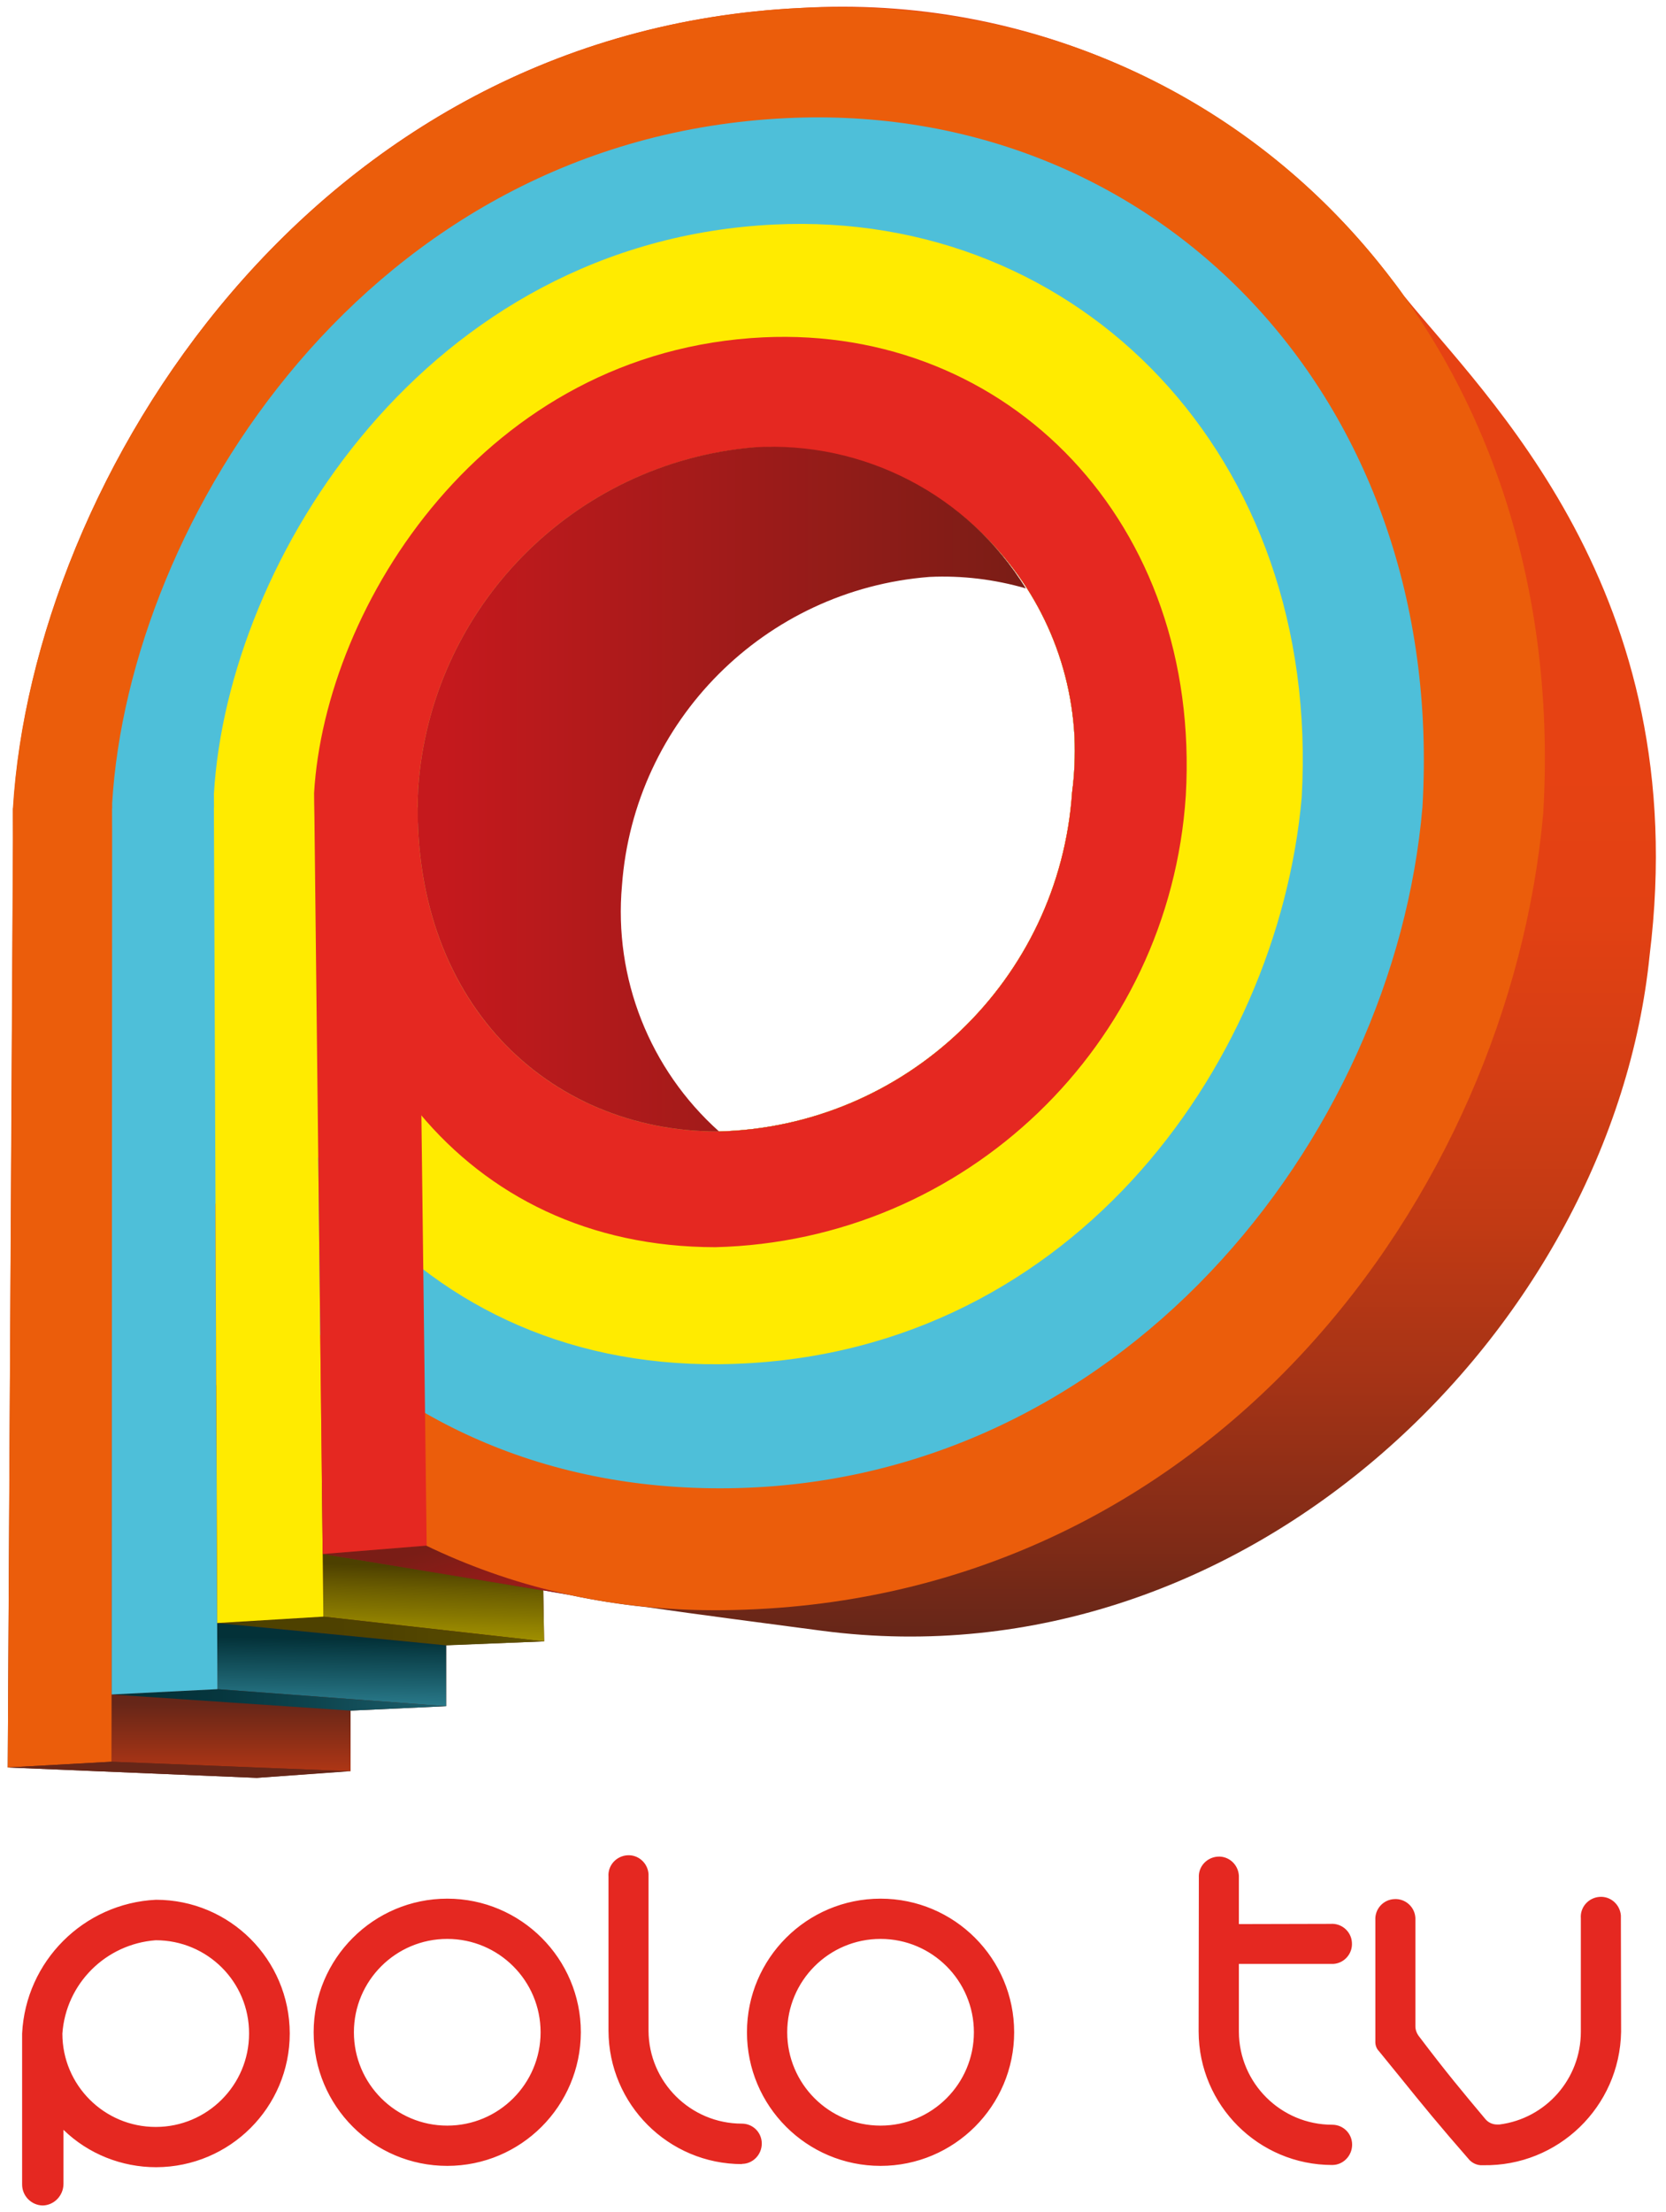
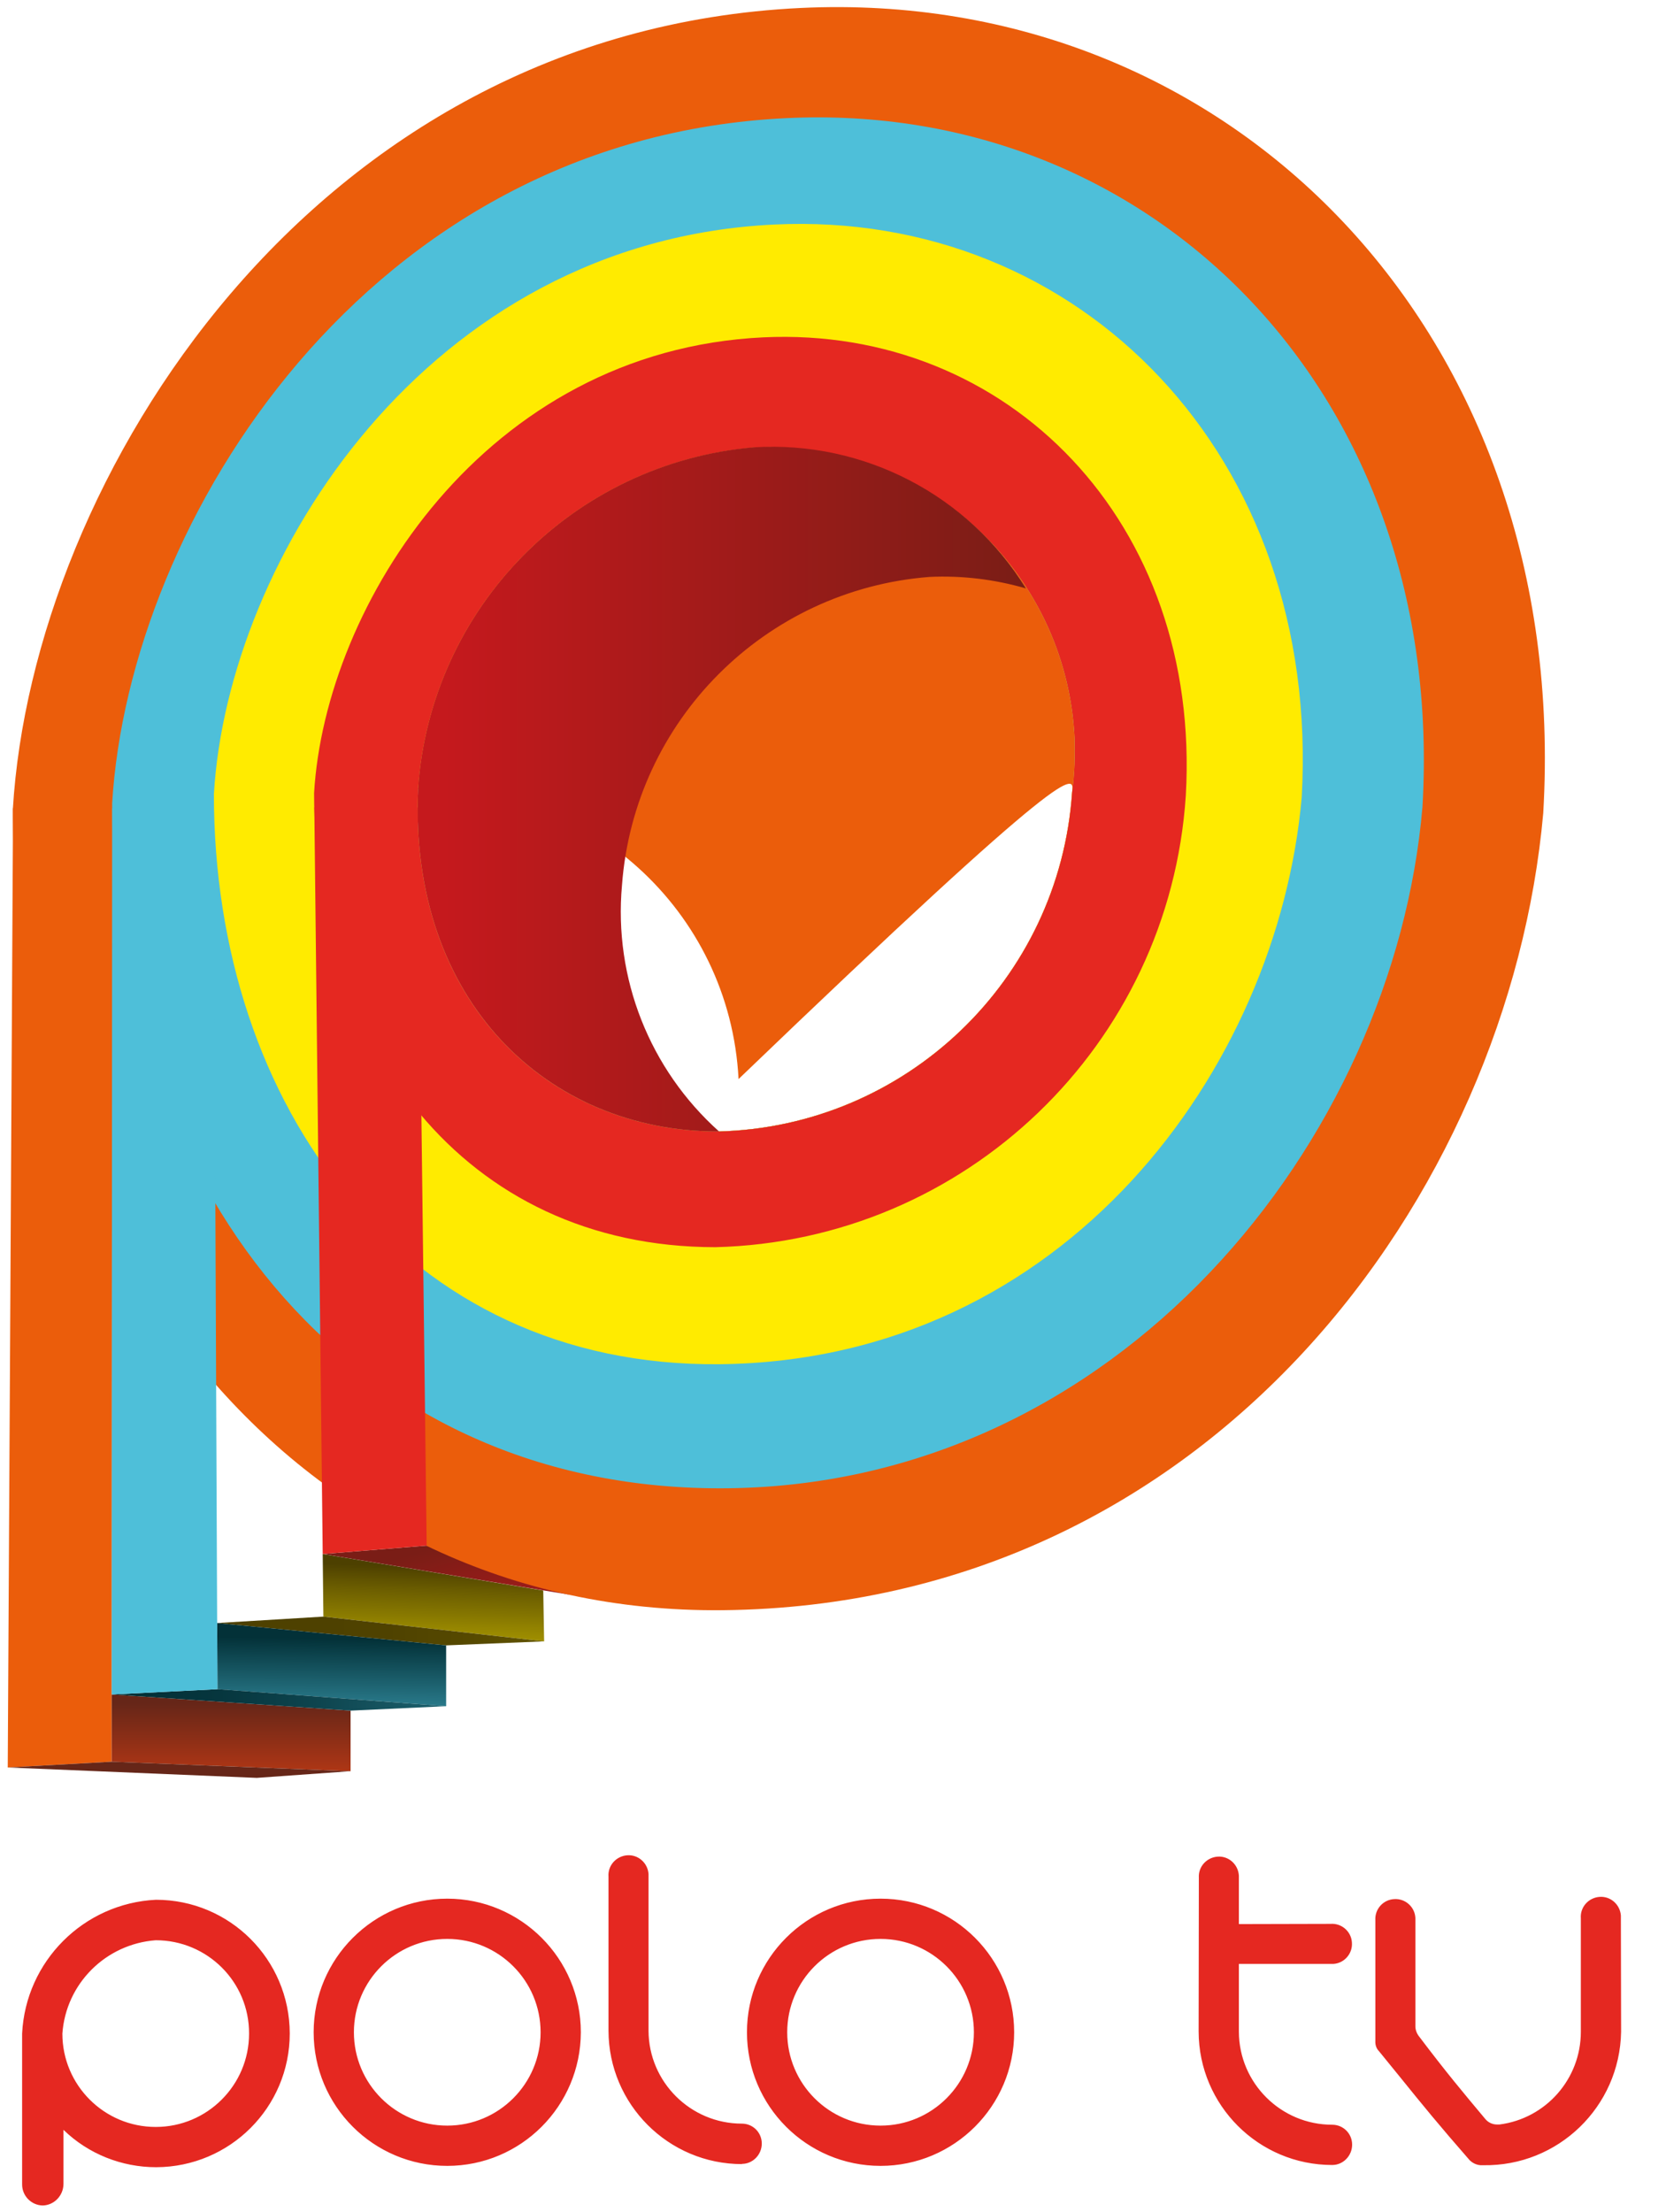
<svg xmlns="http://www.w3.org/2000/svg" version="1.1" id="Warstwa_1" x="0px" y="0px" viewBox="0 0 753.2 1000" style="enable-background:new 0 0 753.2 1000;" xml:space="preserve">
  <style type="text/css">
	.st0{fill:url(#SVGID_1_);}
	.st1{fill:url(#SVGID_00000174564281001577088540000004671026200203187352_);}
	.st2{fill:url(#SVGID_00000171714396928609292710000012113397904410928305_);}
	.st3{fill:url(#SVGID_00000144329664586340608330000000850399937329366718_);}
	.st4{fill:#EB5D0B;}
	.st5{fill:#4EBFD9;}
	.st6{fill:#FFEB00;}
	.st7{fill:#E52821;}
	.st8{fill:url(#SVGID_00000025410906480183619310000008800617042832779671_);}
	.st9{fill:#662618;}
	.st10{fill:url(#SVGID_00000165919923575709064800000014596808241492885897_);}
	.st11{fill:url(#SVGID_00000101791584360052180230000001677825131165062528_);}
	.st12{fill:url(#SVGID_00000008863241978454323180000013945936667497080509_);}
</style>
  <g>
    <linearGradient id="SVGID_1_" gradientUnits="userSpaceOnUse" x1="218.277" y1="409.8" x2="218.277" y2="891.25" gradientTransform="matrix(1.233 0 0 -1.233 106.89 1244.425)">
      <stop offset="0" style="stop-color:#662618" />
      <stop offset="6.900000e-02" style="stop-color:#7F2B17" />
      <stop offset="0.19" style="stop-color:#A43316" />
      <stop offset="0.31" style="stop-color:#C13A14" />
      <stop offset="0.43" style="stop-color:#D53E14" />
      <stop offset="0.548" style="stop-color:#E24113" />
      <stop offset="0.661" style="stop-color:#E64213" />
    </linearGradient>
-     <path class="st0" d="M634.7,133.7c-2.5-3.6-5.2-7-7.9-10.5l-0.2-0.3l-0.2-0.2C563.2,41.9,464.3-2.6,362,3.6   C140.9,14.1,15.2,215.9,6,365l0,0L3.5,799l112.6,4.7l42-3.1h0.3v-27.3l43.3-2l0,0v-27.6L246,742l-0.4-23.1c4,0.7,8.1,1.5,12.3,2.2   c11.3,2.4,22.8,4.2,34.4,5.4c24.3,3.5,50.6,6.9,79.3,10.7c193,25.3,357.3-137.1,374.2-305.4C766.1,267.4,671.4,179.2,634.7,133.7z    M484.7,358.1C479,443,409.5,509.5,324.5,511.5c-76.6,0-139.6-58.6-135.5-154.7c5.5-81.9,70-147.6,151.9-154.5   c76.2-3.8,141,54.8,144.9,131C486.1,341.6,485.8,349.9,484.7,358.1z" />
    <g>
      <linearGradient id="SVGID_00000056407904306826770280000003635627299430316446_" gradientUnits="userSpaceOnUse" x1="70.466" y1="459.38" x2="70.466" y2="360.656" gradientTransform="matrix(1.237 4.438356e-02 0 -1.233 108.785 1271.868)">
        <stop offset="0" style="stop-color:#4D4000" />
        <stop offset="8.199999e-02" style="stop-color:#6A5C00" />
        <stop offset="0.228" style="stop-color:#978700" />
        <stop offset="0.374" style="stop-color:#BDAB00" />
        <stop offset="0.52" style="stop-color:#DAC700" />
        <stop offset="0.663" style="stop-color:#EEDB00" />
        <stop offset="0.805" style="stop-color:#FBE700" />
        <stop offset="0.941" style="stop-color:#FFEB00" />
      </linearGradient>
      <polygon style="fill:url(#SVGID_00000056407904306826770280000003635627299430316446_);" points="246,742 245.6,719 145.9,702.5     146.2,730.8   " />
      <linearGradient id="SVGID_00000118374548580497697490000010772587260379478145_" gradientUnits="userSpaceOnUse" x1="-8.816" y1="411.341" x2="229.159" y2="411.341" gradientTransform="matrix(1.233 0 0 -1.233 106.89 1244.425)">
        <stop offset="0" style="stop-color:#4D4000" />
        <stop offset="0.27" style="stop-color:#4F4200" />
        <stop offset="0.413" style="stop-color:#574A00" />
        <stop offset="0.527" style="stop-color:#655700" />
        <stop offset="0.625" style="stop-color:#786900" />
        <stop offset="0.713" style="stop-color:#918100" />
        <stop offset="0.794" style="stop-color:#B09F00" />
        <stop offset="0.867" style="stop-color:#D3C100" />
        <stop offset="0.937" style="stop-color:#FCE800" />
        <stop offset="0.941" style="stop-color:#FFEB00" />
      </linearGradient>
      <polygon style="fill:url(#SVGID_00000118374548580497697490000010772587260379478145_);" points="98.2,733.7 201.7,743.8 246,742     146.2,730.8   " />
    </g>
    <linearGradient id="SVGID_00000094611946363382492910000012501988728394075544_" gradientUnits="userSpaceOnUse" x1="73.987" y1="442.264" x2="90.189" y2="386.443" gradientTransform="matrix(1.233 0 0 -1.233 106.89 1244.425)">
      <stop offset="0" style="stop-color:#7A1D16" />
      <stop offset="0.957" style="stop-color:#C5191D" />
    </linearGradient>
    <polygon style="fill:url(#SVGID_00000094611946363382492910000012501988728394075544_);" points="257.5,720.9 146,702.5    192.9,698.7  " />
-     <path class="st4" d="M362,3.6C140.5,14.2,14.7,216.9,5.8,365.9c0,198.4,128.7,363.9,320.9,362c220.5-2.2,355.7-188.3,371-360.3   C710.4,150.4,556.5-5.7,362,3.6z M484.7,358.1C479,443,409.5,509.5,324.5,511.5c-76.6,0-139.6-58.6-135.5-154.7   c5.5-81.9,70-147.6,151.9-154.5c76.2-3.8,141,54.8,144.9,131C486.1,341.6,485.8,349.9,484.7,358.1z" />
+     <path class="st4" d="M362,3.6C140.5,14.2,14.7,216.9,5.8,365.9c0,198.4,128.7,363.9,320.9,362c220.5-2.2,355.7-188.3,371-360.3   C710.4,150.4,556.5-5.7,362,3.6z M484.7,358.1C479,443,409.5,509.5,324.5,511.5c-76.6,0-139.6-58.6-135.5-154.7   c76.2-3.8,141,54.8,144.9,131C486.1,341.6,485.8,349.9,484.7,358.1z" />
    <path class="st5" d="M355.6,53.4C166,62.4,58.3,235.7,50.7,363.2c0,169.7,104.1,309.6,274.8,309.6c180,0,304.9-157.6,317.6-308.1   C653.9,179,522.1,45.4,355.6,53.4z M484.8,358.1c-5.7,84.9-75.2,151.4-160.3,153.4c-76.6,0-139.6-58.6-135.5-154.7   c5.5-81.9,70-147.6,151.9-154.5c76.2-3.8,141,54.8,144.9,131C486.1,341.6,485.8,349.9,484.8,358.1L484.8,358.1z" />
    <path class="st6" d="M350.1,101.5C193,109,102.9,252.9,96.7,359c0,141.1,85.8,259.1,228.6,257.7c156.5-1.6,252.4-133.9,263.2-256.2   C597.3,206,488.1,94.9,350.1,101.5z M484.7,358.1C479,443,409.5,509.5,324.5,511.5c-76.6,0-139.6-58.6-135.5-154.7   c5.5-81.9,70-147.6,151.9-154.5c76.2-3.8,141,54.8,144.9,131C486.1,341.6,485.8,349.9,484.7,358.1z" />
    <path class="st7" d="M345.1,152.5c-125.9,6-198.1,121.1-203.1,206c0,112.9,67.1,205.2,181.4,205.3c113-2.8,205.3-91.3,212.7-204.1   C543.2,236.1,455.7,147.3,345.1,152.5z M484.7,358.1C479,443,409.5,509.5,324.5,511.5c-76.6,0-139.6-58.6-135.5-154.7   c5.5-81.9,70-147.6,151.9-154.5c76.2-3.8,141,54.8,144.9,131C486.1,341.6,485.8,349.9,484.7,358.1z" />
    <path class="st7" d="M621.8,922.6V868c-0.3-5,3.6-9.3,8.6-9.5c5-0.3,9.3,3.6,9.5,8.6c0,0.3,0,0.6,0,0.9v48c0,1.6,0.6,3.2,1.6,4.5   c12.4,16.4,19.7,25.1,30,37.4c1.3,1.6,3.3,2.5,5.3,2.5h1.1c21-2.7,36.8-20.6,36.8-41.9v-51.3c-0.4-5,3.4-9.3,8.4-9.7   c5-0.4,9.3,3.4,9.7,8.4c0,0.4,0,0.9,0,1.3l0.1,51.3c-0.6,33.9-28.5,60.9-62.4,60.3c-0.1,0-0.3,0-0.4,0c-2.1,0.1-4.2-0.8-5.7-2.3   c-13.8-15.8-20.9-24.5-31.4-37.5l-9.6-11.8C622.2,926,621.7,924.3,621.8,922.6L621.8,922.6z M70.4,877.1   c-22.6,1.7-40.6,19.6-42.2,42.2c0,23.3,18.9,42.2,42.2,42.2s42.2-18.9,42.2-42.2C112.7,896,93.8,877.1,70.4,877.1z M19.3,997   c-5.2-0.1-9.4-4.4-9.3-9.7v-68c1.6-32.7,27.8-58.9,60.5-60.5c33.4,0,60.4,27,60.5,60.4c0,33.4-27,60.4-60.4,60.5   c-15.6,0-30.7-6-41.9-16.9v24.4C28.7,992.5,24.5,996.9,19.3,997C19.3,997,19.3,997,19.3,997L19.3,997z M202.2,876.5   c-23.3,0-42.2,18.9-42.2,42.2s18.9,42.2,42.2,42.2c23.3,0,42.2-18.9,42.2-42.2S225.5,876.5,202.2,876.5L202.2,876.5z M202.2,979.1   c-33.4,0-60.4-27.1-60.4-60.4s27.1-60.4,60.4-60.4s60.4,27.1,60.4,60.4l0,0C262.5,952.1,235.5,979.1,202.2,979.1L202.2,979.1z    M335.5,978.3c-33.3,0-60.3-27-60.4-60.3v-69.6c-0.4-5,3.4-9.3,8.4-9.7c5-0.4,9.3,3.4,9.7,8.4c0,0.4,0,0.9,0,1.3v69.6   c0.1,23.2,19,42,42.2,42c5,0,9,4,9,9c0,5-4,9.2-9,9.2c0,0,0,0,0,0L335.5,978.3z M398.1,876.5c-23.3,0-42.2,18.9-42.2,42.2   c0,23.3,18.9,42.2,42.2,42.2c23.3,0,42.2-18.9,42.2-42.2C440.3,895.4,421.4,876.5,398.1,876.5L398.1,876.5z M398.1,979.1   c-33.4,0-60.4-27.1-60.4-60.4c0-33.4,27.1-60.4,60.4-60.4c33.4,0,60.4,27.1,60.4,60.4C458.5,952,431.4,979.1,398.1,979.1z    M560.1,869.8l41.4-0.1c5-0.4,9.4,3.4,9.7,8.4c0.4,5-3.4,9.4-8.4,9.7c-0.4,0-0.9,0-1.3,0h-41.4v30.7c0.1,23.2,19,42,42.2,42   c5,0,9,4,9,9c0,5-4,9.2-9,9.2c0,0,0,0,0,0c-33.3,0-60.3-27-60.4-60.3l0.1-69.6c-0.3-5,3.6-9.2,8.6-9.5c5-0.3,9.2,3.6,9.5,8.6   c0,0.3,0,0.6,0,0.9L560.1,869.8L560.1,869.8z" />
    <polygon class="st4" points="3.5,799 5.9,365.3 50.7,365.3 50.5,796.4  " />
    <g>
      <linearGradient id="SVGID_00000062159922374425092400000013710844794479730578_" gradientUnits="userSpaceOnUse" x1="-1.954" y1="384.912" x2="-1.954" y2="334.895" gradientTransform="matrix(1.233 0 0 -1.233 106.89 1244.425)">
        <stop offset="0" style="stop-color:#662618" />
        <stop offset="0.887" style="stop-color:#E64213" />
      </linearGradient>
      <polygon style="fill:url(#SVGID_00000062159922374425092400000013710844794479730578_);" points="158.5,800.7 158.5,773.3     50.5,766 50.5,796.4   " />
      <polygon class="st9" points="3.5,799 116.1,803.7 158.2,800.7 50.5,796.4   " />
    </g>
    <g>
      <linearGradient id="SVGID_00000164508120554249064000000014364875995123124614_" gradientUnits="userSpaceOnUse" x1="34.934" y1="422.619" x2="34.934" y2="371.09" gradientTransform="matrix(1.233 2.342466e-02 0 -1.233 106.89 1259.079)">
        <stop offset="3.200000e-02" style="stop-color:#033138" />
        <stop offset="0.946" style="stop-color:#4EBFD9" />
      </linearGradient>
      <polygon style="fill:url(#SVGID_00000164508120554249064000000014364875995123124614_);" points="201.7,771.3 201.7,743.8     98.2,733.7 98.3,763.6   " />
      <linearGradient id="SVGID_00000054957263356119925160000009421222452716712363_" gradientUnits="userSpaceOnUse" x1="-40.697" y1="386.071" x2="196.835" y2="386.071" gradientTransform="matrix(1.233 0 0 -1.233 106.89 1244.425)">
        <stop offset="3.200000e-02" style="stop-color:#033138" />
        <stop offset="0.146" style="stop-color:#06363E" />
        <stop offset="0.299" style="stop-color:#0E454F" />
        <stop offset="0.473" style="stop-color:#1B5E6B" />
        <stop offset="0.664" style="stop-color:#2D8092" />
        <stop offset="0.866" style="stop-color:#44ACC3" />
        <stop offset="0.946" style="stop-color:#4EBFD9" />
      </linearGradient>
      <polygon style="fill:url(#SVGID_00000054957263356119925160000009421222452716712363_);" points="50.5,766 158.5,773.3     201.7,771.3 98.4,763.6   " />
    </g>
    <polygon class="st5" points="50.5,766 50.7,365.3 96.6,365 98.3,763.6  " />
-     <polygon class="st6" points="98.2,733.7 96.7,365 142.1,365 146.2,730.8  " />
    <polygon class="st7" points="145.9,702.5 142.1,365 188.8,365 192.9,698.7  " />
    <linearGradient id="SVGID_00000101804892191535879550000011065097492994730930_" gradientUnits="userSpaceOnUse" x1="66.419" y1="719.969" x2="289.473" y2="719.969" gradientTransform="matrix(1.233 0 0 -1.233 106.89 1244.425)">
      <stop offset="4.300000e-02" style="stop-color:#C5191D" />
      <stop offset="1" style="stop-color:#7A1D16" />
    </linearGradient>
    <path style="fill:url(#SVGID_00000101804892191535879550000011065097492994730930_);" d="M281.2,400.2   c5.5-74.4,64.6-133.6,139-139.4c14.7-0.7,29.5,1.1,43.6,5.2c-26.1-42.3-73.3-66.8-122.9-63.8C259,209.2,194.5,274.9,189,356.8   c-4.1,96,58.9,154.7,135.5,154.7h0.6C293.7,483.4,277.4,442.2,281.2,400.2z" />
  </g>
</svg>